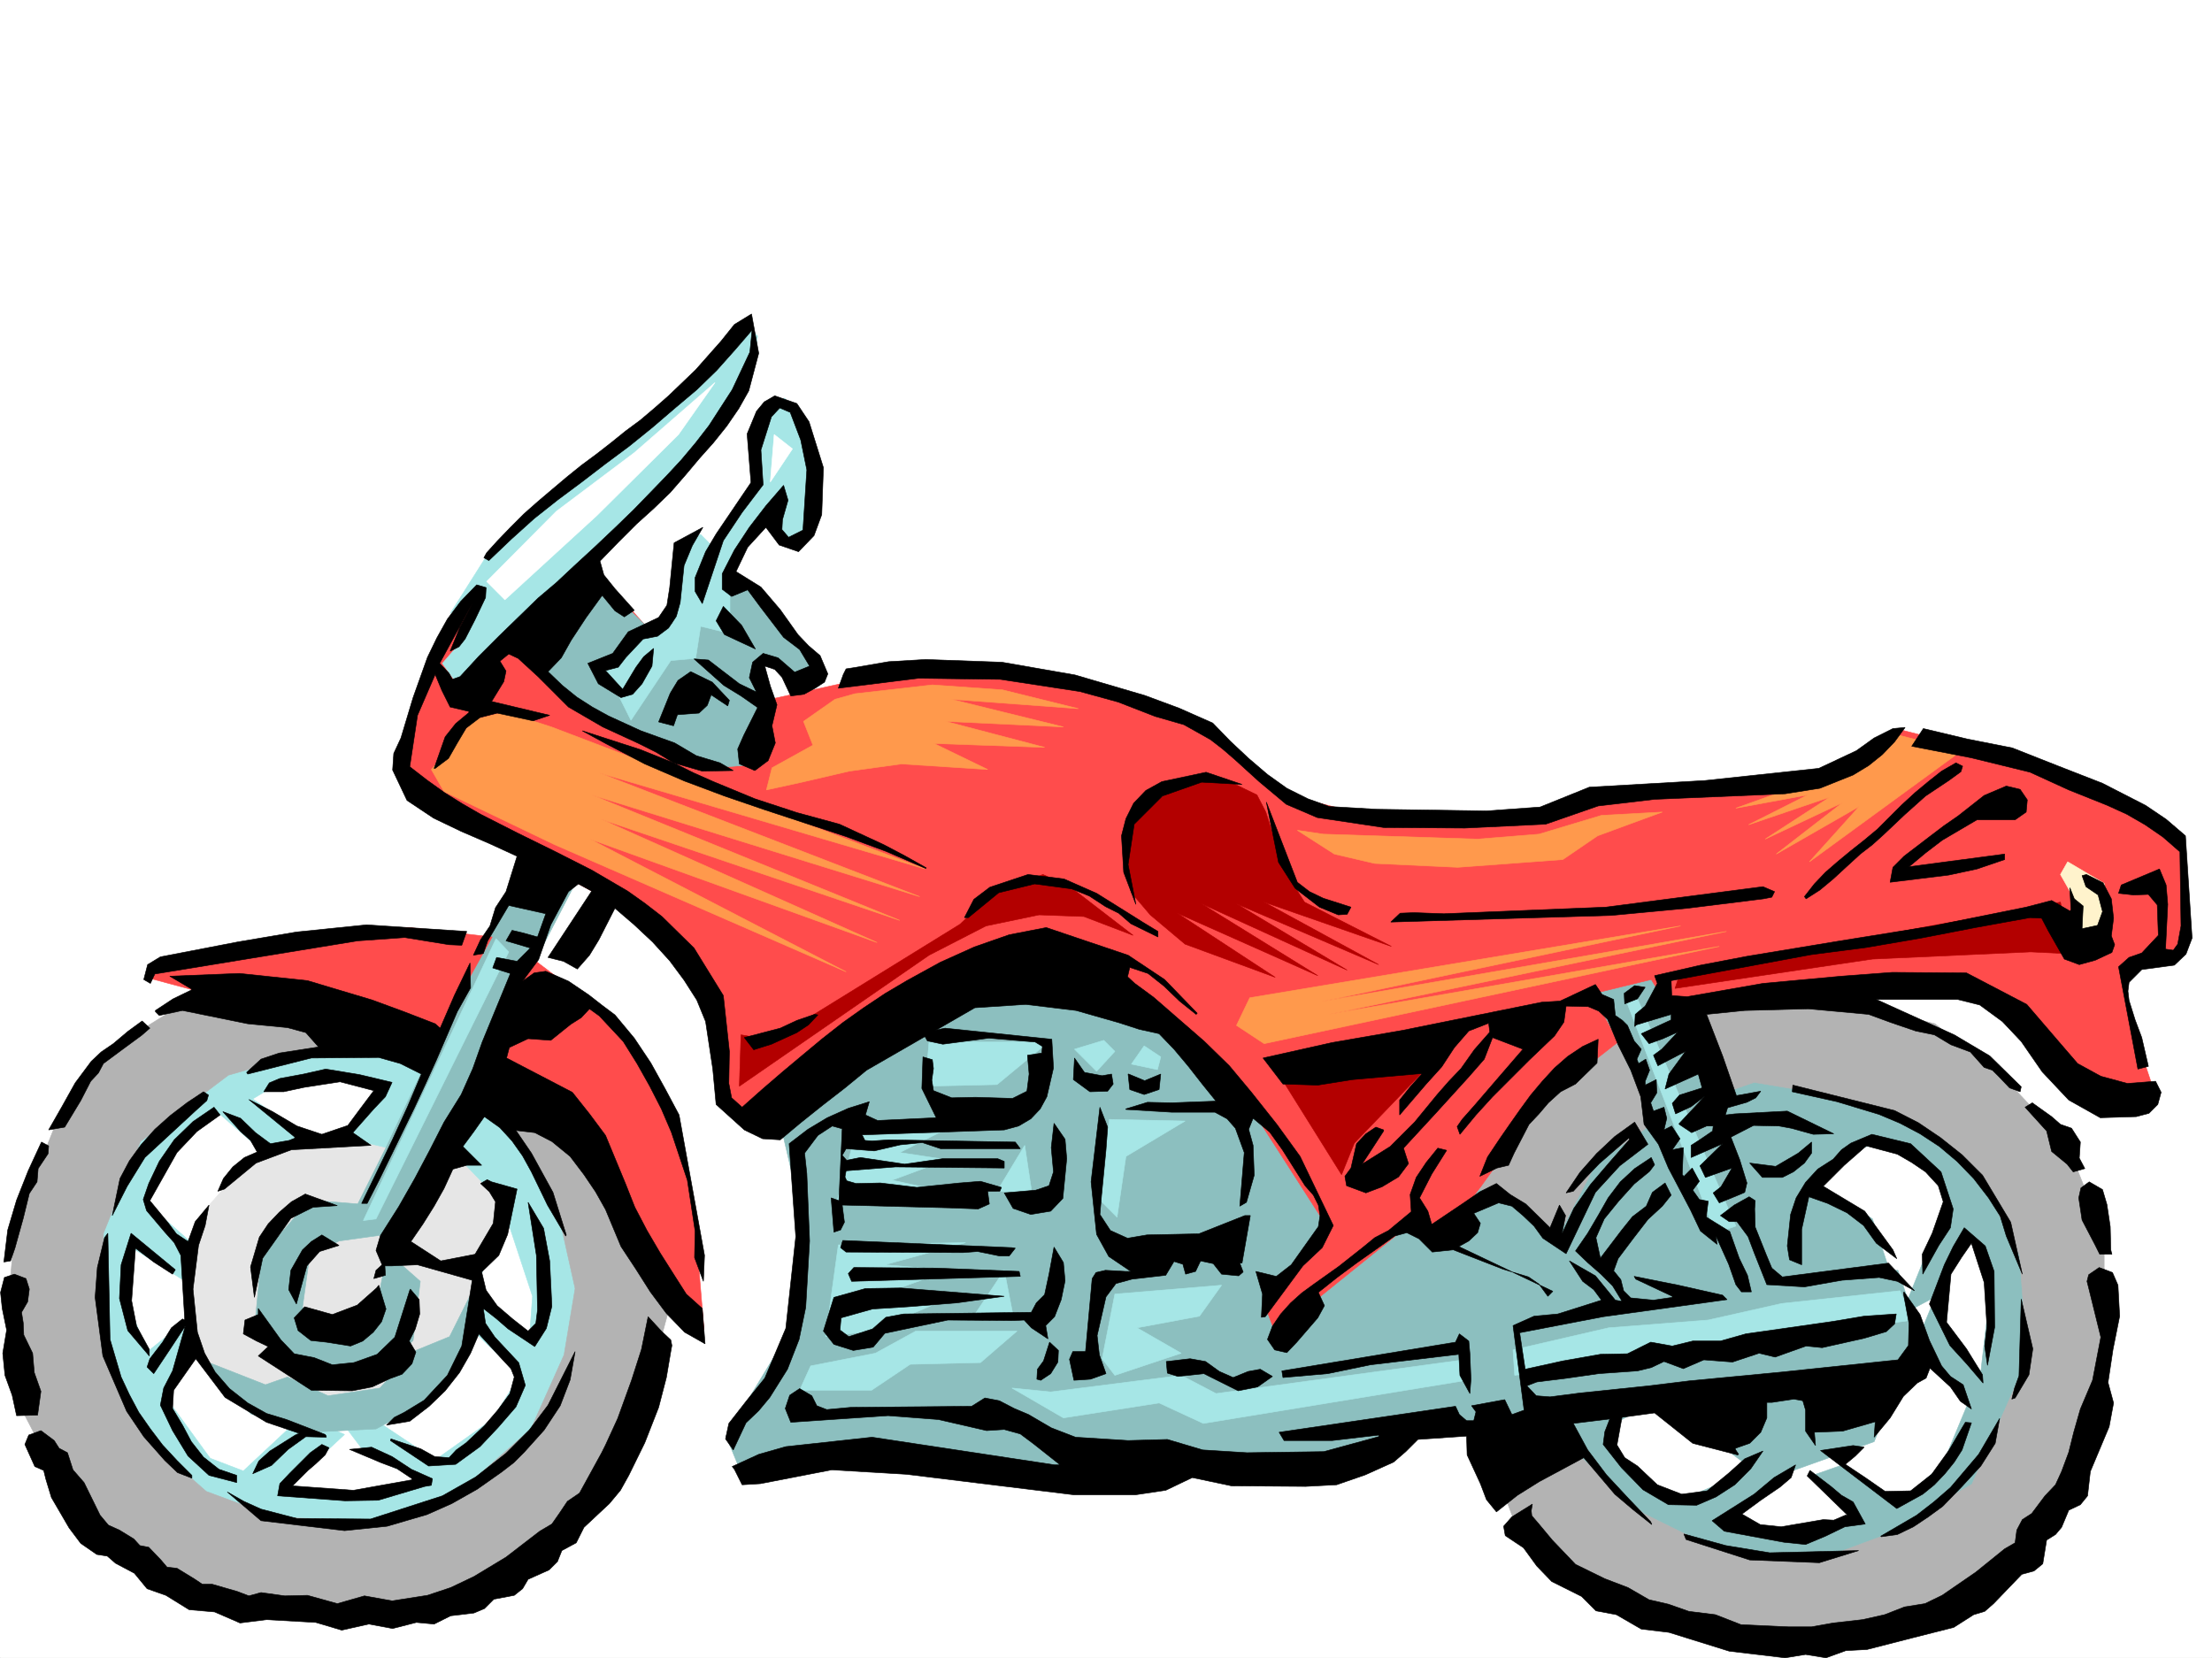
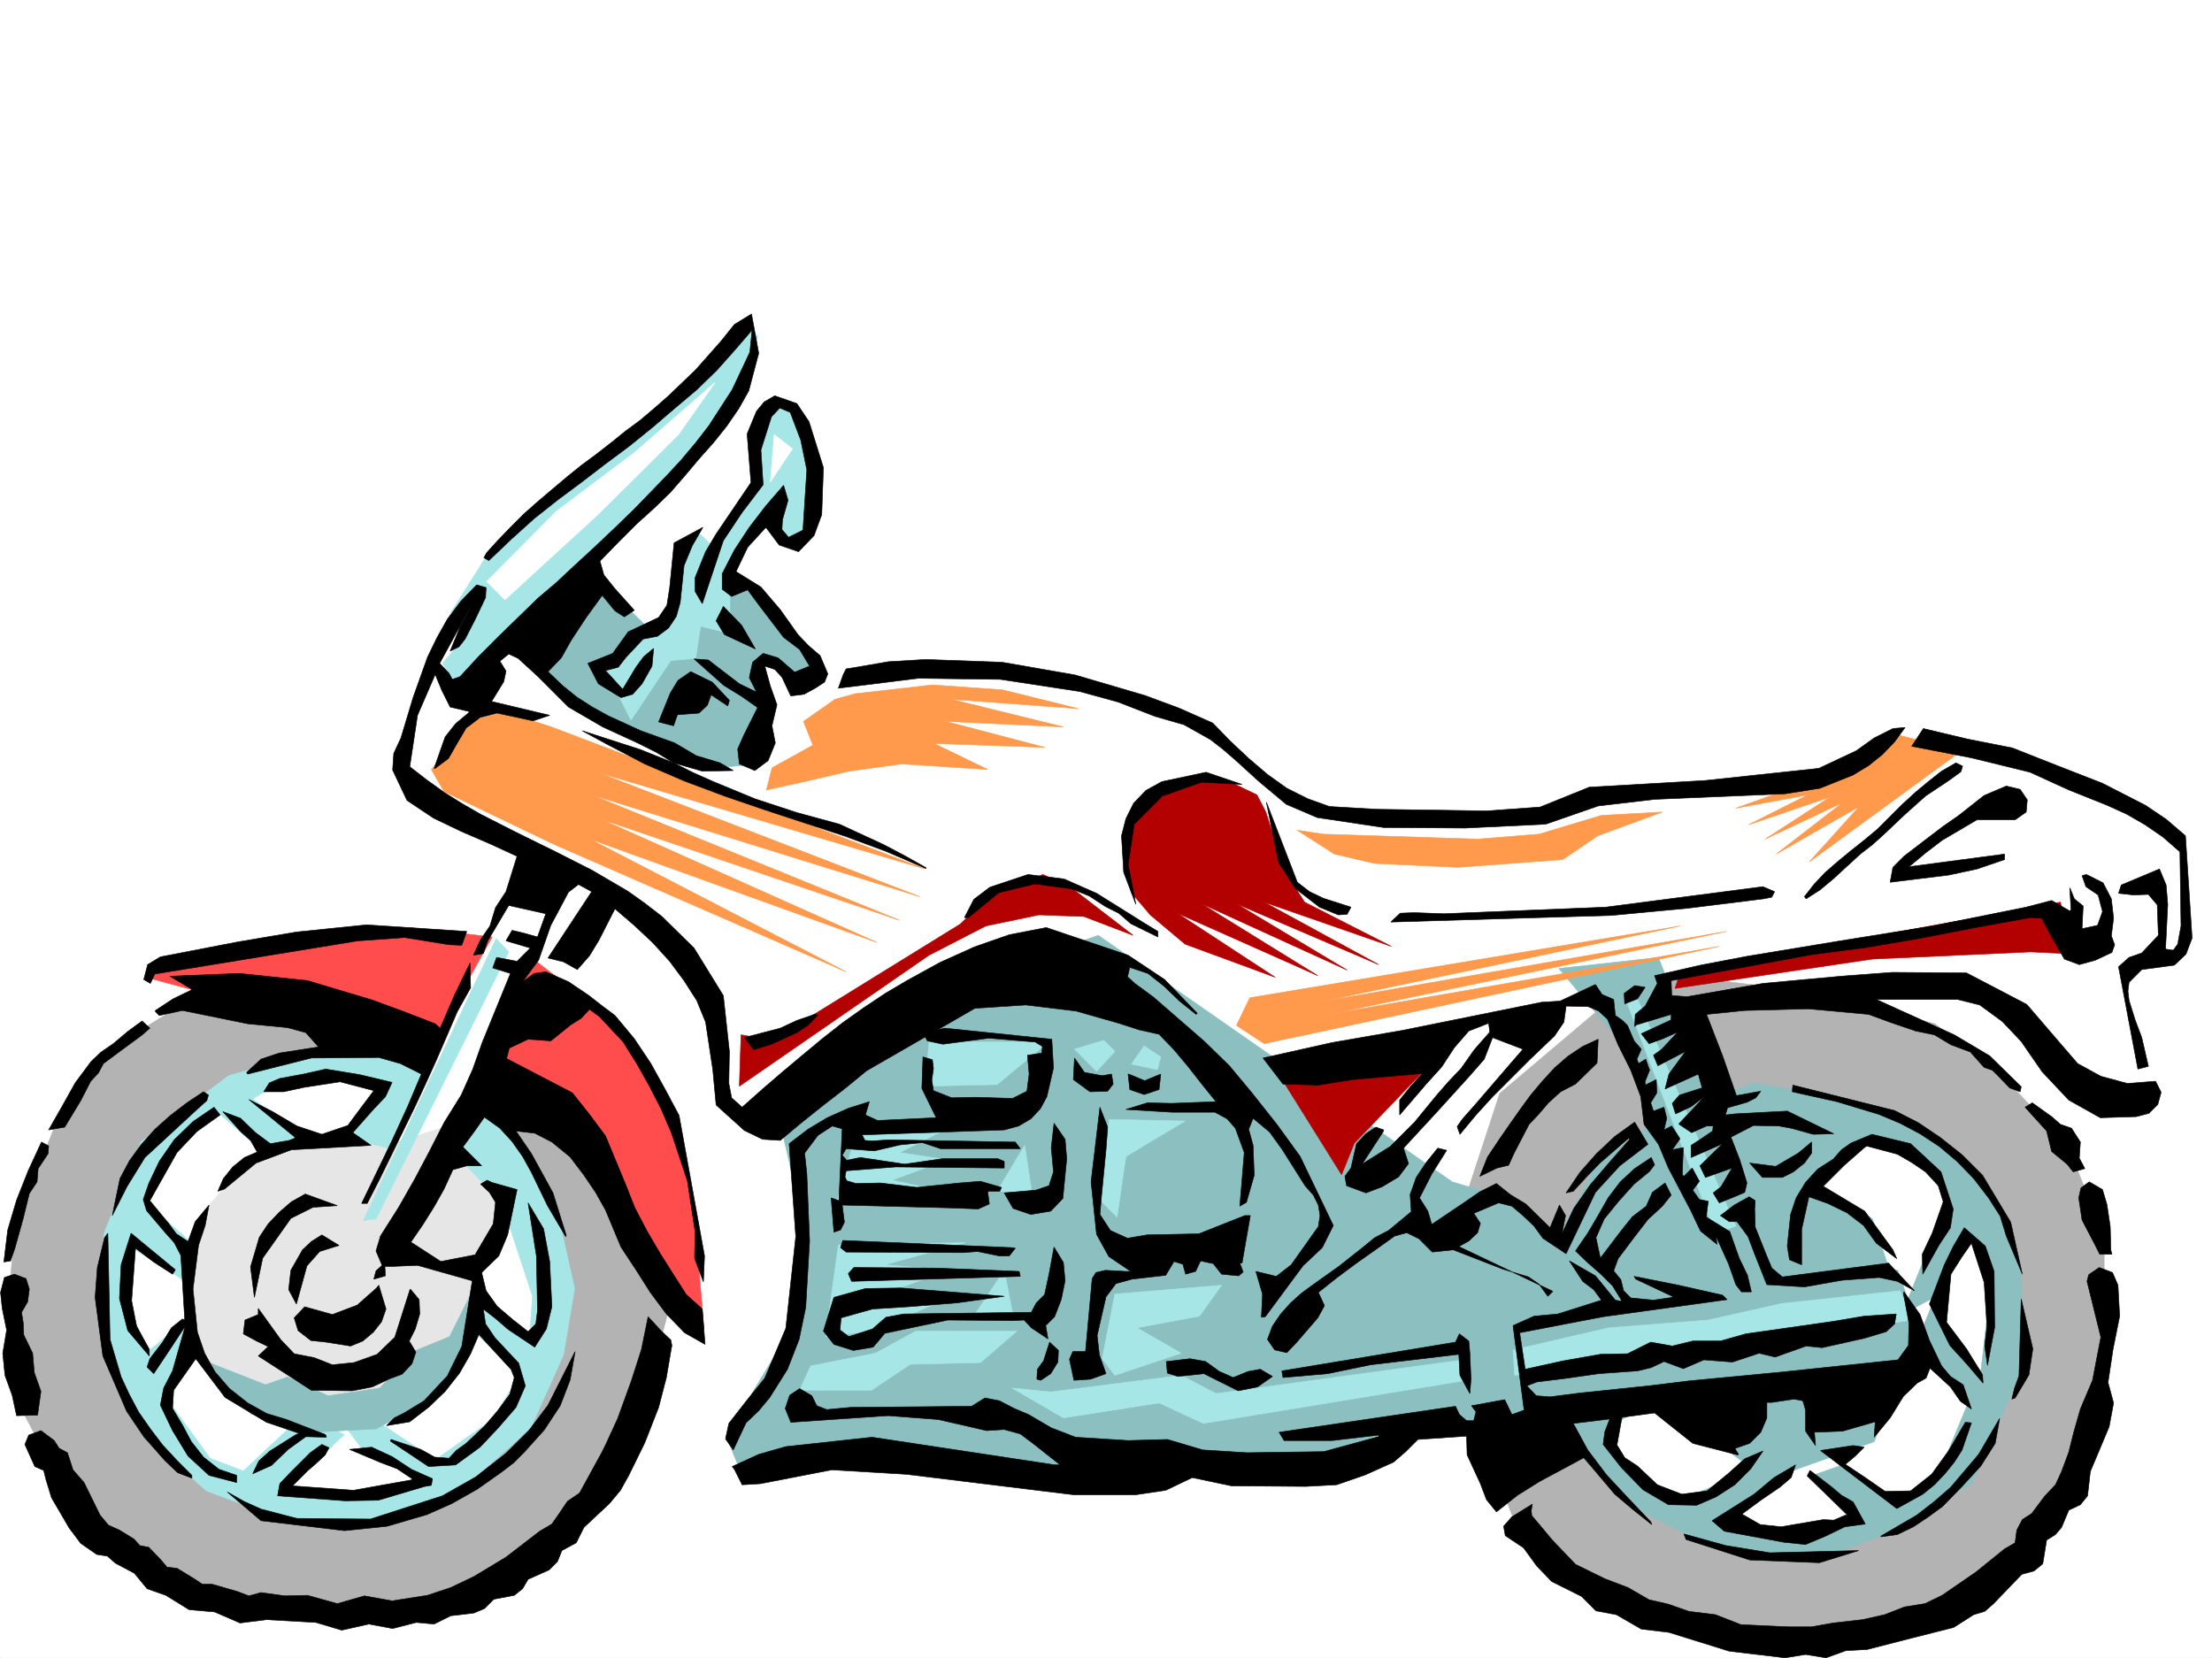
<svg xmlns="http://www.w3.org/2000/svg" width="2997.016" height="2246.666">
  <rect width="100%" height="100%" fill="#333333" stroke="none" />
  <defs>
    <clipPath id="a">
      <path d="M0 0h2997v2244.137H0Zm0 0" />
    </clipPath>
  </defs>
  <path fill="#fff" d="M0 2246.297h2997.016V0H0Zm0 0" />
  <g clip-path="url(#a)" transform="translate(0 2.16)">
    <path fill="#fff" fill-rule="evenodd" stroke="#fff" stroke-linecap="square" stroke-linejoin="bevel" stroke-miterlimit="10" stroke-width=".743" d="M.742 2244.137h2995.531V-2.16H.743Zm0 0" />
  </g>
  <path fill="#8cbfbf" fill-rule="evenodd" stroke="#8cbfbf" stroke-linecap="square" stroke-linejoin="bevel" stroke-miterlimit="10" stroke-width=".743" d="m2062.68 1638.836 159.609-169.262 174.578-55.445 264.473 77.887 130.36 216.5-10.477 282.378-217.278 152.02-274.21 10.48-224.786-125.081 5.238-122.07 184.32-14.977-79.413 44.925 22.484 47.196 71.902 52.433 65.18-27.722 26.98-26.942-56.93-42.695 62.169-57.672h52.473l39.687 7.469 97.398 22.48-17.207 42.7-119.878 42.695-72.688 64.398 47.938 12.746 124.375-17.242-67.407-55.406 42.696-15.012 77.183 50.203 59.942-50.203 35.191-84.613-74.918-69.676 24.711-59.902 67.45 86.879 9.734-84.649-4.497-69.64-25.453-29.989-34.484 79.414-52.434 27.72 32.22-80.153 29.948-84.653-37.457-44.925-56.93-22.485-42.699 12.746-42.734 39.688 77.926 50.207 24.75 74.875-384.39 62.168-119.884-77.145zm0 0" />
  <path fill="#b3b3b3" fill-rule="evenodd" stroke="#b3b3b3" stroke-linecap="square" stroke-linejoin="bevel" stroke-miterlimit="10" stroke-width=".743" d="m2441.836 1342.227 179.82 44.964 95.13 74.875 84.69 89.891 49.422 124.34v129.574l-29.207 175.285-80.156 129.578-125.16 84.614-169.3 35.23-179.821-25.496-140.137-54.66-64.437-59.942-44.926-119.84 114.605-4.496 94.426 84.653 100.406 49.422 129.618 15.758 95.132-35.23 119.88-69.638 74.952-170.047-10.515-140.054-54.664-109.364-104.903-74.878-110.144-35.227-89.93-14.977-114.605 39.688-99.664 70.418-59.942 114.602-70.418-74.914h-44.222l44.222-134.817 194.797-164.77zm0 0" />
  <path fill="#8cbfbf" fill-rule="evenodd" stroke="#8cbfbf" stroke-linecap="square" stroke-linejoin="bevel" stroke-miterlimit="10" stroke-width=".743" d="m1053.434 1506.25 35.226 150.574-20.215 149.047-84.687 140.059 24.75 59.941 115.383-39.727 139.351 19.473 239.762 20.254 110.144-29.992 194.797 20.254 94.426-59.942 684.055-80.152 10.48-59.902-25.457-74.914-174.582 5.238-29.988-89.852 5.238-20.253L2247 1297.3l-134.856 14.973 74.915 89.89 130.398 279.371 34.445 59.902-164.843 29.989-64.438-59.942-55.441-80.152-99.63-29.953-479.523-334.031-339.425 119.843zm0 0" />
-   <path fill="#ff4c4c" fill-rule="evenodd" stroke="#ff4c4c" stroke-linecap="square" stroke-linejoin="bevel" stroke-miterlimit="10" stroke-width=".743" d="M799.438 763.23 919.32 898.05l124.375 49.462 179.82-39.727 179.825 9.774 155.11 35.191 109.398 59.902 74.918 64.434 140.093 35.191 224.043-14.976 80.157-24.711 239.761-9.734 89.93-25.454 54.7-49.46 175.323 44.964 199.293 86.88 14.977 67.41-5.238 95.128-79.414 34.445 9.738 65.141 35.227 104.867h-89.93l-119.88-125.082-144.593-34.445-304.941 39.687-24.75-39.687-80.153 19.473 35.188 65.18-102.637 80.113-82.422 114.605-44.926 59.938-49.46-9.735-185.063 149.047-15.012-39.684 84.688-104.867-89.93-140.054-204.531-184.282-134.856-5.238-219.546 100.371-125.122 89.149-49.46-34.489-29.95-189.476-114.64-74.918L599.402 1097.3l-59.941-44.926 35.23-129.574 54.664-104.867 74.954-69.676zm0 0" />
  <path fill="#8cbfbf" fill-rule="evenodd" stroke="#8cbfbf" stroke-linecap="square" stroke-linejoin="bevel" stroke-miterlimit="10" stroke-width=".743" d="m987.508 788.727 29.992 3.714 95.129 109.36-13.488 25.496-22.446 10.476-35.226-42.695-19.473 14.973 15.719 40.43-24.711 86.14-44.965 3.75-86.922-37.457-122.89-65.883-26.196-35.23 80.899-114.602 66.703 65.18zm0 0" />
  <path fill="#e6e6e6" fill-rule="evenodd" stroke="#e6e6e6" stroke-linecap="square" stroke-linejoin="bevel" stroke-miterlimit="10" stroke-width=".743" d="m531.957 1548.945-122.11-9.734-74.917 35.23-50.203 56.891-37.457 77.184 10.476 110.105 64.438 77.14 140.097 40.43 116.906-52.43 70.418-104.867-3.007-57.671 55.441-95.133-89.89-101.856zm0 0" />
  <path fill="#a6e6e6" fill-rule="evenodd" stroke="#a6e6e6" stroke-linecap="square" stroke-linejoin="bevel" stroke-miterlimit="10" stroke-width=".743" d="m464.547 1394.656-182.09 34.45-129.613 104.867-70.422 219.468 115.387 232.176 194.05 102.637 267.485-27.723 127.386-134.816 42.7-217.2-87.664-179.038-95.168-65.141L539.46 1659.05l80.156-92.117 59.942 62.168 41.953 127.347-4.457 59.903-70.457-65.141-7.47 50.164 65.18 62.172-37.456 59.898-77.184 54.703-85.434-56.93-41.953 4.497 32.215 42.695 74.918 37.461-52.434 20.211-125.12-12.746 74.917-69.637-56.93-25.492-80.195 74.914-44.925-17.242-59.942-82.383 44.926-74.875-9.734-35.23-59.942 47.937-32.96-80.117 12.745-59.941 74.918 47.195 10.516-49.422-65.219-57.711 32.219-74.879 65.219-47.191 59.941 52.43 67.406-14.973-82.422-57.672 24.75-14.977 87.664-14.976 62.168 14.976-50.203 67.41 62.95 14.973 62.168-134.816zm0 0" />
  <path fill="#b3b3b3" fill-rule="evenodd" stroke="#b3b3b3" stroke-linecap="square" stroke-linejoin="bevel" stroke-miterlimit="10" stroke-width=".743" d="m269.71 1346.723-104.866 65.18-84.688 99.585-59.941 149.832-9.735 114.602 19.47 134.816 59.94 115.344 95.169 99.629 144.593 59.902 179.82 9.735 185.102-54.66 109.36-95.133 65.18-134.817 50.206-184.277-140.097-220.211-89.93 10.516 64.437 114.566 25.493 114.602-14.973 89.89-44.965 100.367-89.93 79.414-114.605 44.926-140.133-4.496-95.129-35.191-74.175-65.18-65.22-129.578v-155.031l50.208-124.336 119.137-89.89 175.324-50.169-74.914-54.7zm0 0" />
  <path fill="#8cbfbf" fill-rule="evenodd" stroke="#8cbfbf" stroke-linecap="square" stroke-linejoin="bevel" stroke-miterlimit="10" stroke-width=".743" d="m269.71 1841.063 70.462 74.914 79.41 24.714 89.89-4.5 74.954-40.43 39.687-59.937 29.992-114.601-44.964 89.89-49.465 20.215-44.926 49.461-70.457 10.477-54.7-25.493-29.952 10.52zm0 0" />
-   <path fill="#8cbfbf" fill-rule="evenodd" stroke="#8cbfbf" stroke-linecap="square" stroke-linejoin="bevel" stroke-miterlimit="10" stroke-width=".743" d="m714.043 1149.734-189.555 402.223-39.726 79.375-65.18-5.242-65.18 74.918-9.734 100.367 65.18 64.398h99.625l50.203-49.421 9.738-80.157-44.926-39.683-15.015 79.41-65.18 25.453-34.445-29.95 9.734-70.417 39.727-19.473 74.914-10.48 250.242-483.86zm0 0" />
  <path fill="#ff4c4c" fill-rule="evenodd" stroke="#ff4c4c" stroke-linecap="square" stroke-linejoin="bevel" stroke-miterlimit="10" stroke-width=".743" d="m719.285 1297.3 104.902 79.372 74.918 110.105 39.727 134.817 14.973 179.781-89.93-95.129-74.914-179.742-144.594-64.438zm-511.742 9.735 232.254-39.687 114.64-10.516 112.415 12.746-87.665 157.297-381.378-102.637zm0 0" />
  <path fill="#a6e6e6" fill-rule="evenodd" stroke="#a6e6e6" stroke-linecap="square" stroke-linejoin="bevel" stroke-miterlimit="10" stroke-width=".743" d="m1063.207 539.305 33.703 60.644 10.48 104.125-20.214 33.703-33.742-3.754-10.48-26.937-36.716 33.703-17.242 40.43v77.144l-39.687-9.738-6.766 43.441-33.703 3.012-53.957 80.899-17.95-35.973-33-31.438 57.715-43.441 50.204-20.254 6.726-107.094 30.73-13.488 16.462 16.5 60.722-86.918v-74.137zm-53.957-100.367L905.086 549.784 656.332 757.992l-46.45 73.43 43.477-36.715-33.742 80.898-20.215 23.227 23.97 33.703 144.632-131.101 191.039-205.239 60.684-97.355 6.765-43.442zm249.496 972.964h161.836l-69.676 57.672-97.398 2.227zm-97.398 117.575 127.347-2.973-69.675 35.187 64.437 9.739-74.914 27.722 69.676 14.973-71.906 14.977h-72.688zm-25.493 157.297 172.352-3.012-109.402 29.992 86.922 7.469-89.93 32.218 67.445 14.973-82.422 35.191-62.168 7.508zm50.204 146.82 54.703-29.988h137.12l-49.46 42.695-95.168 2.27-52.434 35.19h-97.398l14.977-32.964zm237.535 52.433 176.808-22.48 47.196 24.71 329.687-44.925 5.242 27.719-352.136 57.676-59.938-27.723-129.656 20.215-69.676-40.43zm86.918-132.586 144.59-12.004-29.989 41.954-84.652 15.757 59.941 34.446-89.89 29.953-17.242-22.484zm-7.508-236.675 102.637 2.23-80.153 47.938-12.004 82.382-23.226-23.226zm-47.195-95.129 39.687-12.004 15.016 14.976-24.75 26.977zm77.144 20.215 17.246-24.711 22.48 14.976-4.495 17.242zm-144.59 110.105-37.457 62.168 47.192 2.23zm-27.723 169.266-44.964 67.406 57.71-2.227zm689.333 107.875 129.617-29.95 134.855-10.52 99.668-22.44 160.309-17.247 17.242 39.688-539.46 74.918zm167.074-479.368 134.855 311.59-27.718 9.735-124.38-324.332zM672.09 1271.805l-179.82 382.007 17.203-2.226 179.82-361.793zm0 0" />
  <path fill="#ff994c" fill-rule="evenodd" stroke="#ff994c" stroke-linecap="square" stroke-linejoin="bevel" stroke-miterlimit="10" stroke-width=".743" d="m584.426 1042.64 57.676-67.41 41.953-10.515 62.949 20.254 506.504 192.488-442.067-130.32L1246 1214.914l-444.293-137.828 417.313 170.008-404.567-137.043 373.875 167.035-388.89-140.098 346.933 179.782-394.867-172.274-149.871-71.906Zm573.91-102.636 104.906-11.965 95.172 6.727 102.637 25.453-172.356-12.707 152.102 37.457-159.566-7.508 134.113 35.191-149.871-5.242 72.687 35.23-116.871-7.507-70.418 9.738-64.437 14.973-47.977 10.48 7.508-29.953 55.441-30.691-12.746-32.22 42.7-29.948zm634.633 190.262 209.031 6.722 83.164-6.722 84.691-25.457 82.383-4.497-87.664 32.18-47.191 32.219-142.363 10.48-112.376-5.242-54.699-12.707-50.203-32.219zm-99.664 221.694 583.683-97.358-487.031 102.597 549.2-95.129-538.72 112.371 528.985-92.117-616.645 131.805-37.46-24.711zm873.648-357.257 89.89 23.188-205.273 149.832 67.407-74.918-112.371 64.437 89.89-69.676-104.867 49.422 87.664-56.93-110.144 37.458 80.152-40.43-97.399 17.988 77.184-27.722 87.664-26.98zm0 0" />
-   <path fill="#fff3cc" fill-rule="evenodd" stroke="#fff3cc" stroke-linecap="square" stroke-linejoin="bevel" stroke-miterlimit="10" stroke-width=".743" d="m2801.477 1167.723 49.422 29.207 8.25 50.164-25.454 32.219-27.722-17.243 5.238-42.66-19.512-34.484zm0 0" />
  <path fill="#b30000" fill-rule="evenodd" stroke="#b30000" stroke-linecap="square" stroke-linejoin="bevel" stroke-miterlimit="10" stroke-width=".743" d="m1658.113 1055.348-57.71 7.508-50.204 32.218-24.71 32.18-2.27 42.695 9.734 39.688 25.496 29.988 47.192 39.688 122.148 44.925-132.625-86.879 190.297 84.653-157.336-97.36 197.063 89.852-149.872-89.852 192.57 82.383-155.109-84.652 172.352 59.941-117.652-59.941-26.98-42.695-25.454-79.376-12.004-23.226zm-245.039 129.578-69.676 26.98-42.699 40.43-209.77 129.574-62.206 24.75-24.711-4.496-2.27 69.637 257.004-177.512 77.184-39.687 71.906-14.977 60.684 2.23 66.703 25.493-84.653-65.18zm863.914 131.844 514.711-94.387 9.778 52.433 41.953 19.473-92.156-4.496-214.31 9.734-267.483 39.727zm-551.465 127.312 92.157 147.563 17.246-42.7 129.613-134.816zm0 0" />
  <path fill="#fff" fill-rule="evenodd" stroke="#fff" stroke-linecap="square" stroke-linejoin="bevel" stroke-miterlimit="10" stroke-width=".743" d="m659.344 787.941 94.386-95.09 105.649-79.41L968.78 518.31l-49.46 70.421-110.145 109.36-125.121 114.605Zm389.594-199.211 24.75 19.47-29.993 44.925zm0 0" />
-   <path fill-rule="evenodd" stroke="#000" stroke-linecap="square" stroke-linejoin="bevel" stroke-miterlimit="10" stroke-width=".743" d="m1018.242 425.445 9.735 53.18-13.489 50.945L1001 553.54l-16.46 23.969-17.99 22.441-18.726 20.996-19.511 23.188-20.215 23.226-22.485 21.739-23.222 20.957-24.711 24.71-24.75 25.497 5.238 18.726 15.016 18.692 26.195 29.246-13.488 8.953-12.707-8.211-17.246-20.996-21.739 29.988-20.215 30.695-13.488 23.97-17.988 18.726 19.472 18.73 19.473 15.719 20.996 13.488 21.738 11.965 44.184 20.254 45.707 16.461 29.25 17.242 32.219 9.738 17.945 10.477-41.953.746-38.945-11.223 26.98 13.489 26.977 11.965 56.187 23.226 56.93 18.727 57.71 15.718 59.942 27.723 28.465 14.977 29.207 16.46-.742.782-53.957-23.227-54.703-20.215-54.66-17.984-54.703-17.988-54.7-18.727-53.957-20.215-53.96-23.226-51.688-26.977-32.961-17.949 78.668 25.453 44.965 17.988-23.227-14.234-23.969-12.004-48.714-22.441-46.454-26.98-41.21-41.212-26.98-24.71-12.747-5.981-11.965 9.734 8.25 13.489-3.008 14.234-16.5 26.937 78.707 18.731-22.484 7.508-24.008-5.239-24.71-5.242-23.223 5.985-18.73 14.23-12.005 20.215-11.965 20.957-17.984 13.492h-1.488l14.976-42.7 14.235-17.944 17.984-14.977v-1.523l-25.492-5.985-11.223-22.48-8.992-21.703-23.969 55.406-10.52 69.676 23.227 17.988 24.008 17.203 23.969 14.973 24.71 14.234 50.204 25.492 50.207 24.711 50.203 25.453 48.68 28.465 23.222 16.465 23.266 17.984 43.441 42.696 39.727 64.437 8.21 75.621-.745 43.438 3.754 19.472 14.234 12.747 26.977-23.965 26.98-23.227 27.723-23.226 26.98-22.442 27.719-21.742 28.465-20.215 29.21-19.469 29.208-17.246 44.965-24.71 46.449-20.958 47.234-16.5 50.164-9.734 110.887 37.457 49.461 32.961 44.223 45.707-1.524 1.484-22.445-17.984-20.996-20.215-21.738-17.242-24.711-8.21-3.012 12.706 9.734 8.992 25.496 18.73 17.243 14.973 17.203 14.977 17.242 14.977 17.246 15.015 33.703 32.922 29.988 35.969 17.207 21.703 17.242 21.738 15.758 21.739 15.715 21.703 44.969 93.644-14.977 29.95-26.238 24.71-50.945 68.895-5.239.781 1.485-31.473-8.992-30.695 27.722 6.727 20.215-15.72 36.715-51.69 2.266-14.977-2.266-14.23-6.727-13.489-11.261-12.746-30.692-48.68-17.246-23.968-22.48-18.73-5.985 14.976 5.985 21.738 1.523 40.43-10.515 36.715-8.996 5.238 6.023-72.649-12.004-32.96-11.223-12.747-16.5-8.953h-58.453l-62.168-3.754v-.742l29.207-8.992 32.961.742 59.942-2.27-18.73-23.183-18.731-23.969-19.469-23.226-20.215-20.996-26.98-5.985-27.723-8.992-57.71-16.46-68.192-8.25-68.934 4.495-146.82 84.653-29.246 23.968-29.95 23.227-29.992 23.969-27.718 23.183-23.97-1.484-24.71-11.965-38.242-34.488-4.496-47.934-9.735-64.398-11.965-29.207-17.242-26.98-19.473-26.196-23.226-25.496-24.75-23.184-26.195-22.484-21.743 42.699-12.746 20.957-16.46 18.727-18.731-10.477-20.996-5.238 59.199-89.895-17.988-9.734-13.489 10.48-23.968 44.965-16.5 47.152-21.7 29.208 15.72-11.22 15.718-2.23 30.73 13.45 27.723 18.73 17.242 13.488 17.989 13.492 26.195 31.473 22.484 33.707 19.469 35.188 18.77 35.191 34.445 190.262-1.484 35.187-12.004-32.18.742-35.968-10.477-68.895-21.742-65.18-13.488-31.437-15.719-30.734-17.242-30.692-18.73-29.949-21.739-23.226-10.48-11.262-13.489-9.735-11.222 12.004-14.23 8.993-26.981 21.699-30.73-2.227-25.458 11.965-3.75 14.23 89.145 46.45 23.226 29.21 21.739 29.208 26.98 65.18 12.746 32.18 16.461 31.472 17.988 30.695 19.47 30.73 15.757 24.715 21.703 19.47 3.754 47.937-27.723-15.72-24.71-25.491-21.743-29.207-19.469-30.696-20.253-30.691-20.961-50.207-13.489-23.965-15.718-23.227-18.727-24.71-24.75-20.215-23.227-12.004-25.453-2.973 20.957 30.695 29.207 53.176 17.985 57.672-.742 1.524-24.711-41.954-21.739-44.964-11.965-21.7-14.273-20.214-16.46-17.989-20.997-14.972-14.23 20.21-14.977 20.215 25.492 25.496h-20.254l-18.726 5.239-12.004 26.195-13.453 23.969-15.012 23.969-16.461 23.968 40.469 26.239 46.449-8.997 24.711-41.953 3.012-29.207-8.25-13.488-12.004-11.223 8.992-5.242 5.984 2.973 34.485 9.738-12.746 61.426-11.965 28.465-23.227 22.48 5.985 24.711 14.972 20.957 21 17.988 20.957 16.461 10.477-10.48 2.27-17.945-1.489-74.172-11.258-71.906 20.996 35.191 8.25 44.223 2.973 61.386-7.469 29.989-15.758 24.71-35.972-23.968-16.461-14.23-17.242-13.493 3.011 20.215 12.707 18.73 32.22 34.446 8.991 30.734-12.707 29.207-24.007 27.723-24.711 26.195-32.961 23.969-36.715 2.27-51.692-34.489.743-2.226 40.468 13.488 18.73 10.48 19.47 1.485 9.738-10.48 13.488-9.735 24.711-23.227 17.988-20.957 16.5-22.48 5.98-22.485-4.495-11.222-10.48-11.219-32.962-35.973-11.258 26.235-14.976 26.199-19.473 24.71-21.738 20.997-26.238 20.215-31.434 5.238 10.477-10.476 13.488-6.766 26.98-16.461 31.438-33.703 19.512-39.688 14.23-89.148-74.172-20.957-17.988.742-16.5.742h-9.734l.742 12.746-15.719 4.496 2.973-11.257 8.25-7.47-8.25-19.472 6.023-20.254 24.711-38.945 21.738-38.2 20.215-38.198 19.473-38.204 23.262-37.418 15.718-35.226 12.746-35.934L691.562 1319l-23.968-7.469 5.238-14.23 27.723 5.238 17.984-17.988-32.96-9.735 8.21-14.23 15.758 3.75 18.73 5.242 11.223-31.476-50.207-11.223-28.465 47.937-5.98 17.243-13.493 2.23 9.739-20.957 12.746-18.73 7.508-24.711 14.23-21.739 14.977-47.937-37.457-17.203-38.203-16.5-37.497-17.989-35.933-23.968-19.508-41.172 1.523-22.48 9.735-20.958 16.46-54.703 19.512-54.66 12.708-26.238 14.234-25.453 17.984-23.97 21.742-22.48 12.747 3.754-.743 13.489-14.234 29.949-13.488 26.238-8.25 10.477-12.004 5.984 13.488-32.96 16.5-31.438-44.223 80.898 12.747 13.45 4.496 8.25 10.48-3.755 25.492-27.683 26.98-26.977 26.196-25.457 26.98-26.234 24.711-20.957 24.008-22.485 28.465-26.195 28.465-26.98 23.969-23.223 23.226-23.969 20.996-21.703 20.215-21.738 19.469-23.227 17.988-23.222 31.477-48.68 23.965-50.91 3.011-29.989-23.226 26.977-24.711 27.723-26.977 26.199-28.465 23.969-15.757 13.488-15.72 13.488-31.476 25.453-32.218 23.97-32.215 24.71L756 677.094l-32.219 25.496-30.734 27.68-30.692 29.25-6.765-3.754 3.754-6.766 14.23-15.719 17.988-18.73 17.985-17.985 19.473-17.203 19.472-16.5 19.512-16.46 19.469-15.72 20.214-14.976 20.254-15.758 19.473-15.719 20.215-14.972 19.473-16.5 18.726-16.461 36.715-35.192 34.488-38.98 17.985-22.445zm0 0" />
+   <path fill-rule="evenodd" stroke="#000" stroke-linecap="square" stroke-linejoin="bevel" stroke-miterlimit="10" stroke-width=".743" d="m1018.242 425.445 9.735 53.18-13.489 50.945L1001 553.54l-16.46 23.969-17.99 22.441-18.726 20.996-19.511 23.188-20.215 23.226-22.485 21.739-23.222 20.957-24.711 24.71-24.75 25.497 5.238 18.726 15.016 18.692 26.195 29.246-13.488 8.953-12.707-8.211-17.246-20.996-21.739 29.988-20.215 30.695-13.488 23.97-17.988 18.726 19.472 18.73 19.473 15.719 20.996 13.488 21.738 11.965 44.184 20.254 45.707 16.461 29.25 17.242 32.219 9.738 17.945 10.477-41.953.746-38.945-11.223 26.98 13.489 26.977 11.965 56.187 23.226 56.93 18.727 57.71 15.718 59.942 27.723 28.465 14.977 29.207 16.46-.742.782-53.957-23.227-54.703-20.215-54.66-17.984-54.703-17.988-54.7-18.727-53.957-20.215-53.96-23.226-51.688-26.977-32.961-17.949 78.668 25.453 44.965 17.988-23.227-14.234-23.969-12.004-48.714-22.441-46.454-26.98-41.21-41.212-26.98-24.71-12.747-5.981-11.965 9.734 8.25 13.489-3.008 14.234-16.5 26.937 78.707 18.731-22.484 7.508-24.008-5.239-24.71-5.242-23.223 5.985-18.73 14.23-12.005 20.215-11.965 20.957-17.984 13.492h-1.488l14.976-42.7 14.235-17.944 17.984-14.977v-1.523l-25.492-5.985-11.223-22.48-8.992-21.703-23.969 55.406-10.52 69.676 23.227 17.988 24.008 17.203 23.969 14.973 24.71 14.234 50.204 25.492 50.207 24.711 50.203 25.453 48.68 28.465 23.222 16.465 23.266 17.984 43.441 42.696 39.727 64.437 8.21 75.621-.745 43.438 3.754 19.472 14.234 12.747 26.977-23.965 26.98-23.227 27.723-23.226 26.98-22.442 27.719-21.742 28.465-20.215 29.21-19.469 29.208-17.246 44.965-24.71 46.449-20.958 47.234-16.5 50.164-9.734 110.887 37.457 49.461 32.961 44.223 45.707-1.524 1.484-22.445-17.984-20.996-20.215-21.738-17.242-24.711-8.21-3.012 12.706 9.734 8.992 25.496 18.73 17.243 14.973 17.203 14.977 17.242 14.977 17.246 15.015 33.703 32.922 29.988 35.969 17.207 21.703 17.242 21.738 15.758 21.739 15.715 21.703 44.969 93.644-14.977 29.95-26.238 24.71-50.945 68.895-5.239.781 1.485-31.473-8.992-30.695 27.722 6.727 20.215-15.72 36.715-51.69 2.266-14.977-2.266-14.23-6.727-13.489-11.261-12.746-30.692-48.68-17.246-23.968-22.48-18.73-5.985 14.976 5.985 21.738 1.523 40.43-10.515 36.715-8.996 5.238 6.023-72.649-12.004-32.96-11.223-12.747-16.5-8.953h-58.453l-62.168-3.754l29.207-8.992 32.961.742 59.942-2.27-18.73-23.183-18.731-23.969-19.469-23.226-20.215-20.996-26.98-5.985-27.723-8.992-57.71-16.46-68.192-8.25-68.934 4.495-146.82 84.653-29.246 23.968-29.95 23.227-29.992 23.969-27.718 23.183-23.97-1.484-24.71-11.965-38.242-34.488-4.496-47.934-9.735-64.398-11.965-29.207-17.242-26.98-19.473-26.196-23.226-25.496-24.75-23.184-26.195-22.484-21.743 42.699-12.746 20.957-16.46 18.727-18.731-10.477-20.996-5.238 59.199-89.895-17.988-9.734-13.489 10.48-23.968 44.965-16.5 47.152-21.7 29.208 15.72-11.22 15.718-2.23 30.73 13.45 27.723 18.73 17.242 13.488 17.989 13.492 26.195 31.473 22.484 33.707 19.469 35.188 18.77 35.191 34.445 190.262-1.484 35.187-12.004-32.18.742-35.968-10.477-68.895-21.742-65.18-13.488-31.437-15.719-30.734-17.242-30.692-18.73-29.949-21.739-23.226-10.48-11.262-13.489-9.735-11.222 12.004-14.23 8.993-26.981 21.699-30.73-2.227-25.458 11.965-3.75 14.23 89.145 46.45 23.226 29.21 21.739 29.208 26.98 65.18 12.746 32.18 16.461 31.472 17.988 30.695 19.47 30.73 15.757 24.715 21.703 19.47 3.754 47.937-27.723-15.72-24.71-25.491-21.743-29.207-19.469-30.696-20.253-30.691-20.961-50.207-13.489-23.965-15.718-23.227-18.727-24.71-24.75-20.215-23.227-12.004-25.453-2.973 20.957 30.695 29.207 53.176 17.985 57.672-.742 1.524-24.711-41.954-21.739-44.964-11.965-21.7-14.273-20.214-16.46-17.989-20.997-14.972-14.23 20.21-14.977 20.215 25.492 25.496h-20.254l-18.726 5.239-12.004 26.195-13.453 23.969-15.012 23.969-16.461 23.968 40.469 26.239 46.449-8.997 24.711-41.953 3.012-29.207-8.25-13.488-12.004-11.223 8.992-5.242 5.984 2.973 34.485 9.738-12.746 61.426-11.965 28.465-23.227 22.48 5.985 24.711 14.972 20.957 21 17.988 20.957 16.461 10.477-10.48 2.27-17.945-1.489-74.172-11.258-71.906 20.996 35.191 8.25 44.223 2.973 61.386-7.469 29.989-15.758 24.71-35.972-23.968-16.461-14.23-17.242-13.493 3.011 20.215 12.707 18.73 32.22 34.446 8.991 30.734-12.707 29.207-24.007 27.723-24.711 26.195-32.961 23.969-36.715 2.27-51.692-34.489.743-2.226 40.468 13.488 18.73 10.48 19.47 1.485 9.738-10.48 13.488-9.735 24.711-23.227 17.988-20.957 16.5-22.48 5.98-22.485-4.495-11.222-10.48-11.219-32.962-35.973-11.258 26.235-14.976 26.199-19.473 24.71-21.738 20.997-26.238 20.215-31.434 5.238 10.477-10.476 13.488-6.766 26.98-16.461 31.438-33.703 19.512-39.688 14.23-89.148-74.172-20.957-17.988.742-16.5.742h-9.734l.742 12.746-15.719 4.496 2.973-11.257 8.25-7.47-8.25-19.472 6.023-20.254 24.711-38.945 21.738-38.2 20.215-38.198 19.473-38.204 23.262-37.418 15.718-35.226 12.746-35.934L691.562 1319l-23.968-7.469 5.238-14.23 27.723 5.238 17.984-17.988-32.96-9.735 8.21-14.23 15.758 3.75 18.73 5.242 11.223-31.476-50.207-11.223-28.465 47.937-5.98 17.243-13.493 2.23 9.739-20.957 12.746-18.73 7.508-24.711 14.23-21.739 14.977-47.937-37.457-17.203-38.203-16.5-37.497-17.989-35.933-23.968-19.508-41.172 1.523-22.48 9.735-20.958 16.46-54.703 19.512-54.66 12.708-26.238 14.234-25.453 17.984-23.97 21.742-22.48 12.747 3.754-.743 13.489-14.234 29.949-13.488 26.238-8.25 10.477-12.004 5.984 13.488-32.96 16.5-31.438-44.223 80.898 12.747 13.45 4.496 8.25 10.48-3.755 25.492-27.683 26.98-26.977 26.196-25.457 26.98-26.234 24.711-20.957 24.008-22.485 28.465-26.195 28.465-26.98 23.969-23.223 23.226-23.969 20.996-21.703 20.215-21.738 19.469-23.227 17.988-23.222 31.477-48.68 23.965-50.91 3.011-29.989-23.226 26.977-24.711 27.723-26.977 26.199-28.465 23.969-15.757 13.488-15.72 13.488-31.476 25.453-32.218 23.97-32.215 24.71L756 677.094l-32.219 25.496-30.734 27.68-30.692 29.25-6.765-3.754 3.754-6.766 14.23-15.719 17.988-18.73 17.985-17.985 19.473-17.203 19.472-16.5 19.512-16.46 19.469-15.72 20.214-14.976 20.254-15.758 19.473-15.719 20.215-14.972 19.473-16.5 18.726-16.461 36.715-35.192 34.488-38.98 17.985-22.445zm0 0" />
  <path fill-rule="evenodd" stroke="#000" stroke-linecap="square" stroke-linejoin="bevel" stroke-miterlimit="10" stroke-width=".743" d="m1049.719 536.297 29.949 10.476 16.5 24.711 19.473 62.172-2.27 63.692-10.477 28.425-20.956 21.743-26.239-8.996-17.984-23.97-24.711 26.981-15.758 32.961 33.742 20.957 26.2 30.696 23.964 33.703 14.274 15.015 15.719 13.45 10.476 24.75-4.496 11.222-12.707 8.25-15.016 8.211-17.984 2.27-11.965-25.457-9.734-10.516-13.492-4.496 7.468 26.976 8.992 25.457-6.722 28.461 4.496 23.227-9.734 23.969-17.989 13.488-20.996-8.992-2.23-20.215 8.25-18.727 18.73-37.46-22.48-15.715-23.227-14.235-40.469-35.972 19.473 1.527 19.469 14.973 22.484 17.207 23.227 11.257-9.739-19.468 4.497-21 14.234-11.965 20.254 5.984 22.48 19.473 20.215-8.25-13.488-22.445-21.738-16.5-31.477-41.172-17.203-23.227-21.742 8.992-12.746-9.734v-20.996l16.5-32.18 20.214-30.734 22.485-29.207 23.969-27.719 6.02 20.211-7.509 26.238-.742 13.488 8.992 10.481 19.473-9.738 5.238-81.641-8.25-40.469-14.23-37.418-14.235-6.02-11.218 12.005-14.235 44.926 2.973 47.19-28.465 37.462-25.453 38.199-28.504 85.395-9.738-16.5v-18.73l14.234-35.188 14.23-23.97 15.758-23.226 15.72-23.226 15.757-23.223-5.238-65.887 12.707-30.73 10.515-12.707zM952.32 714.55l-14.273 24.716-11.219 26.976-5.242 50.164-5.238 18.73-10.52 15.759-14.973 11.222-19.472 3.754-23.227 24.711-10.476 13.488-17.246 4.496 23.226 25.454 17.988-29.95 10.477-14.23 13.488-11.262-2.226 23.969-13.489 23.969-12.75 14.23-15.753 4.496-30.696-18.726-14.23-27.684 33.703-13.492 20.996-29.207 41.21-19.473 11.224-16.5 3.753-23.965 5.98-60.644zm0 0" />
  <path fill-rule="evenodd" stroke="#000" stroke-linecap="square" stroke-linejoin="bevel" stroke-miterlimit="10" stroke-width=".743" d="m980.043 821.648 24.71 25.493 18.728 32.218-41.954-19.511-11.261-18.688zm274.207 71.942 103.379 3.715 98.926 17.246 94.386 27.719 46.45 17.207 45.707 20.214 24.007 24.75 24.711 23.184 25.457 21.742 26.235 18.727 28.465 14.234 29.246 10.477 64.437 3.754 148.344 2.23 72.688-5.238 66.667-26.942 156.594-8.992 154.328-16.5 50.989-23.969 23.965-17.203 25.456-12.75 16.5-1.484-14.234 19.473-16.5 17.203-18.726 15.015-20.961 12.707-44.965 17.985-47.192 7.469-176.851 7.507-76.399 8.993-71.203 24.71-109.402 5.243-110.106-.747-89.93-13.488-41.952-17.984-36.715-30.695-16.5-14.977-16.461-14.973-16.5-14.234-16.461-12.746-35.973-20.215-38.984-11.223-50.164-19.468-51.73-14.235-107.876-16.5-110.886-1.484-108.66 13.488 6.765-18.73 3.75-7.504 9.738-1.488 47.938-8.25zm-318.43 16.46 29.207 14.235 23.227 24.711-2.23 7.508-22.481-14.977-5.242 14.196-11.258 10.515-29.211 2.23-5.238 14.973-20.215-5.238 15.719-38.941 10.48-17.246zm1670.078 77.145 59.942 14.235 60.68 12.004 60.683 23.968 61.465 23.97 58.418 29.948 27.762 18.73 26.195 22.442 8.992 138.57-8.25 21.739-15.719 14.976-44.222 5.985-17.203 17.242-1.524 11.965 1.524 12.746 8.21 26.195 8.993 23.969 8.996 38.984-14.235 3.715-26.195-138.57 14.23-12.707 17.204-5.985 22.484-23.968-1.484-41.211-12.004-14.23-20.215.741-20.215-2.23 3.715-11.262 51.727-21.699 8.996 21.7 2.226 26.237-3.011 60.645 10.519 1.523 5.98-8.25 4.5-24.71-1.488-100.372-23.226-20.214-24.004-16.5-24.711-14.23-26.238-11.966-52.434-20.996-52.434-23.969-79.449-19.472-80.898-15.719zm0 0" />
  <path fill-rule="evenodd" stroke="#000" stroke-linecap="square" stroke-linejoin="bevel" stroke-miterlimit="10" stroke-width=".743" d="m2650.121 1033.648 8.992 4.497-2.27 7.468-16.46 12.004-31.473 20.957-28.465 25.453-28.504 26.98-14.976 13.49-16.461 12.745-17.988 16.461-18.727 17.242-17.988 14.977-18.727 11.965-2.27-2.973 13.493-17.242 14.972-15.719 17.243-14.973 17.246-14.234 17.984-14.23 17.988-14.977 32.961-32.96 17.985-16.5 17.984-14.977 17.988-14.23zm-1016.016 12.707 48.72 16.5-54.7-3.011-53.176 18.73-38.242 38.2-8.25 54.702 10.52 53.918-16.5-43.44-2.973-49.462 5.984-23.187 10.477-20.996 16.5-17.204 21.699-12.003zm1084.204 18.731 18.73 4.496 9.734 14.23-1.523 16.5-14.977 10.481h-51.687l-47.195 27.723-22.48 17.203-22.485 18.726 129.617-17.203v7.469l-37.457 12.746-38.203 8.211-79.45 9.777 3.755-20.254 14.972-14.976 35.23-26.942 18.731-14.23 19.469-13.492 35.23-27.719zm-1002.524 21.738 41.957 108.621 16.5 12.707 18.727 8.993 37.457 12.003-5.238 9.735-12.004.742-25.453-10.477-32.961-25.492-22.485-35.191zm-322.925 98.102 48.718 6.02 44.184 19.472 41.953 26.2 20.254 12.745 20.957 12.707v7.508l-36.715-17.988-16.461-14.23-17.984-8.993-21.743-14.234-23.964-9.735-50.207-6.726-48.72 11.965-41.171 33.742h-5.277l12.746-24.75 21.738-16.461zm1434.07 0 22.484 11.262 11.219 21.699 3.012 26.238-3.012 23.965 4.496 11.965-3.711 10.48-22.484 10.516-21.739 5.984-20.215-7.508-21.742-38.199-8.992-17.203-15.719-.746-74.21 13.453-73.391 14.23-74.211 12.747-74.918 9.738-189.555 35.187.742 20.254 20.996 1.489 102.637-17.989 105.649-9.734 69.68-5.238 100.406.742 81.68 42.695 45.667 53.176 23.266 26.98 31.437 17.203 35.973 9.735 38.2-2.969 7.507 14.973-4.496 16.46-12.004 12.005-17.203 4.5-48.719 1.484-42.699-23.969-35.973-38.199-28.465-41.172-25.492-26.98-30.691-22.485-29.992-7.465h-110.145l105.649 47.934 47.976 28.465 42.695 41.918-1.484 6.762-14.23-5.239-15.016-15.758-8.25-8.21-11.223-3.754-18.73-20.957-26.235-9.774-22.484-13.453-25.453-5.238-32.96-11.262-30.731-11.223-40.47-3.75-41.21-3.754-86.14 2.266-51.727 5.238 21.738 56.188 18.73 53.922 32.961-5.985-6.726 8.953-12.004 6.024-26.195 7.469-3.012 9.734 12.746-1.484 71.164-3.754 62.95 30.73-27.723.742-29.989-8.25-16.46-3.007-34.489-.746-30.691 15.757 11.964 30.696 9.735 31.476-2.973 12.707-10.515 4.496-23.97 9.735-8.25-13.489 10.516-8.21 14.977-25.493-35.973 12.746-7.468-15.718 30.695-29.989-42.695 18.727v-16.461l12.746-8.25 16.46-11.223.743-6.761h-8.992l-20.215 8.992-15.719-10.48-1.527-1.485 35.23-37.457-18.726 14.23-21 9.739-4.496-14.235 9.777-11.222 30.691-9.735-5.238-18.73-44.965 20.215 5.238-20.215 22.485-30.73-37.457 19.472-5.985-14.234 11.223-8.211 21.738-23.227-20.215 8.996-18.726 6.723-10.52-13.488 40.47-18.73v-7.47l-47.196 14.235-2.266 2.23.781-16.465 13.45-11.218 16.5-30.735-3.754-10.476 62.21-14.235 62.91-12.004 126.645-20.957 125.864-20.214 125.863-25.454 34.484-8.992 24.715 14.23 1.524-1.523-1.524-27.683v-2.27l6.02 14.977 11.965 9.734-1.485 30.734 20.957-4.496 6.762-18.73-5.98-22.48-16.5-11.223-5.239-14.977zm-438.313 16.5 15.719 6.726-3.715 7.508-11.258 2.227-102.64 12.746-103.38 9.738-298.956 8.992 12.707-12.004 18.765-.742 40.43 1.485 219.547-8.954zm-1891.851 51.691 135.597 8.953-6.722 18.73-17.246-.745-59.938-9.735-63.695 4.496-274.989 44.926-5.984 12.746-8.992-5.238 5.238-20.215 17.242-10.48 42.7-8.25 62.207-12.004 79.414-13.45zm0 0" />
  <path fill-rule="evenodd" stroke="#000" stroke-linecap="square" stroke-linejoin="bevel" stroke-miterlimit="10" stroke-width=".743" d="m636.86 1304.766.745 33.707-17.988 32.218-14.23 32.961-14.235 32.961-14.976 32.961-14.973 32.18-15.758 32.219-15.718 32.218-15.758 32.215-16.461 32.18H490l20.996-43.437 20.961-43.442 20.254-44.184 18.727-44.183-28.465-14.23-29.246-8.25-91.414.742-86.141 21.738-1.524-2.266 19.512-17.949 24.711-8.25 53.215-8.25-17.242-19.469-24.75-6.726-53.922-5.239-88.402-17.988-31.477 6.727-5.238-5.239v-1.488l23.968-15.758 24.711-11.965v-1.484l-29.21-17.242 94.39-3.754 92.156 9.734 87.664 26.239 42.735 15.718 42.699 16.5 6.723 5.98 19.511-44.964zm1524.746 29.211 8.992 13.488 15.718 6.766 2.266 21.699 9.738 6.765 6.723 6.723 8.996 20.957 9.734 11.262-5.98 13.488 2.227 5.984 9.773-5.984 5.242 14.977-6.023 14.976v5.238l15.015-7.507.743 17.988-8.25 13.488 3.753 11.223 14.235-5.242 3.75 14.976-3.75 15.758 10.476-5.277 11.262 17.242-10.52 14.976 15.016-2.972-1.523 36.675 2.265 2.266 11.223-11.258 9.734 17.985-8.992 12.004 8.992 12.707 12.004 2.27-2.265 17.944v3.754l31.472 19.473 12.75 35.973 11.22 23.222 5.28 22.446h-13.492l-7.508-9.739-9.734-27.68-17.242-38.202 1.523 11.222-22.48-17.984-13.492-28.465-14.973-28.465-15.016-28.465-13.488-32.18-19.473-26.98-4.496-37.457-13.492-35.933-17.242-34.485-14.23-34.449-11.965-11.223-14.235-5.98-29.988-.742-2.973 21.699-12.746 18.73-34.484 32.961-25.457 25.453-23.965 23.97-22.485 24.71-21.738 26.235-3.754-10.477 6.762-9.738 17.207-19.47 32.219-37.46 33-38.2-41.211-15.757-11.262 29.246-20.957 23.969-44.223 48.68-44.222 47.937 6.765 20.957-13.492 17.988-22.48 13.489-21.742 8.21-26.196-9.734-2.27-12.71 8.25-11.259 7.509-32.96 12.707-13.454 13.492-8.992 10.515 3.754v1.484l-29.246 44.926 38.239-23.969 32.964-32.96 30.692-37.418 15.758-17.985 16.46-17.242 17.985-25.457 21-23.969-1.527-12.004-26.938 10.52-19.512 22.445-17.203 26.235-21 23.226-35.968 41.914v-20.215l15.011-18.73 14.235-15.715.742-1.488-93.684 8.21-47.195 7.508-47.192-1.484-26.98-35.23 93.645-20.957 95.171-16.5 188.813-38.204 24.71-1.484zm53.175 1.523 14.23 2.227-10.476 15.718-17.246 6.766-.742-14.23zm-1111.144 38.941 4.496.746-12.707 13.489-15.758 10.48-34.445 15.715-24.008 7.508-12.707-16.5 48.68-12.707 22.48-10.477zm-911.071 8.997 10.48 9.734-11.222 9.734-25.492 18.73-26.238 19.473-6.723 12.707-10.48 11.262-13.489 26.196-21.738 35.972L65.922 1531l17.988-31.477 17.985-32.218 21.738-29.207 13.492-12.707 16.46-11.262 19.509-16.461zm1087.918 9.734 144.594 14.976 2.266 38.942-8.992 38.945-8.993 16.5-12.746 13.45-16.5 9.738-19.472 5.277-192.567 6.727 3.754 7.503 9.735.747 22.484-1.528 171.57 3.012 6.762 8.992h-107.914l-24.711-8.25-29.953 3.012-35.227 8.21-38.203-2.972-5.277 8.992 6.023 6.727 18.727-3.754 59.941 8.992 51.692-7.469h74.171l8.993 3.715v8.996l-147.602-1.488-66.668 5.242-1.523 8.25 2.27 5.238 12.745 3.754 32.961-.742 49.422 5.98 57.711-5.98 28.465-2.27 28.465 8.25-2.227 5.239h-16.5l2.266 17.207-15.016 6.762-38.941-1.485-143.848-3.754h-1.527l3.012 23.227-5.239 10.477-8.996 2.972-3.754-46.41 10.52 3.75 4.457-97.394-13.45-3.754-19.511 12.746-17.985 23.968 3.008 27.72 3.754 91.378-5.238 89.89-8.992 43.442-15.758 40.43-23.969 38.2-14.976 17.983-17.243 16.461-17.242 36.715-10.48-14.972 4.496-20.957 23.969-30.735 24.75-30.691 28.464-67.41 13.493-124.34-8.993-125.86 25.454-19.472 26.234-15.719 28.465-12.746 28.465-8.953-5.239 17.945 16.5 7.508 79.41-3.754-19.468-39.688 1.484-42.695 12.746 3.754 1.489 11.965-2.231 15.715 2.23 14.234 24.75 9.734 32.22-.742 50.202 1.524 19.473-9.735 2.969-23.226-2.227-25.492 19.473-2.973.742-8.992-9.738-5.98-62.91-5.243-62.207 8.211-20.957-4.496-3.754-6.723 8.992-6.726zm0 0" />
  <path fill-rule="evenodd" stroke="#000" stroke-linecap="square" stroke-linejoin="bevel" stroke-miterlimit="10" stroke-width=".743" d="m2165.36 1408.148-1.528 32.22-29.207 28.464-20.215 10.477-16.5 14.976-12.746 14.977-13.488 14.23-20.215 38.945-7.508 16.5-15.719 3.715-23.226 11.258 10.48-26.234 16.5-24.711 13.489-19.473 14.234-20.215 14.23-19.472 15.72-18.727 16.5-17.988 17.987-15.719 20.211-13.488zm-709.551 25.454 13.492 19.472 23.969 4.496 12.746-2.23 2.226 13.492-7.508 9.734-23.965.743-22.484-16.5zM441.32 1448.578l45.711 7.508 44.18 10.476-8.992 19.473-15.719 16.5-28.465 32.18 24.711 17.242-107.875 5.984-47.976 17.985-42.696 35.191-8.996 3.008 7.508-17.242 12.707-15.719 15.758-12.746 17.246-7.469-8.996-15.719-13.488-12.003-24.008-26.977 24.008 8.992 20.214 19.473 20.215 14.976 25.492-4.46 7.508-3.008v-1.489l-62.207-50.945 32.219 16.461 32.96 19.473 33.743 11.258 35.191-12.004 17.243-23.223 17.984-23.969-45.707-11.965-48.719 7.508-27.722 5.98h-26.938l7.469-12.003 14.23-5.98 32.219-5.985zm1087.918 6.762 21.703 8.996 21.739-8.996-2.227 20.96-20.254 6.763-19.472-6.762-2.27-20.961zm899.848 14.976 137.867 34.446 32.219 16.504 29.953 20.214 29.246 23.223 27.723 27.684 38.199 63.695 15.719 70.379-21.703-51.652-8.25-26.977-15.754-24.71-20.215-26.24-22.485-23.226-23.968-20.215-26.235-17.203-26.98-14.23-28.465-12.004-56.93-17.203-60.683-13.492zm-2153.352 8.993 6.723 4.496-2.227 7.469-14.976 13.488-68.934 63.656-24.008 38.945-20.214 39.723 10.48-50.203 12.746-23.969 15.719-21.7 18.73-20.995 20.997-18.73 22.48-17.204zm2477.766 14.976 26.234 18.73 11.965 10.477 15.016 5.238 11.965 18.73-1.485 21.74 7.508 14.194-15.758 4.497-8.25-10.48-20.96-17.204-6.762-27.723-29.207-32.218zm0 0" />
  <path fill-rule="evenodd" stroke="#000" stroke-linecap="square" stroke-linejoin="bevel" stroke-miterlimit="10" stroke-width=".743" d="m289.965 1500.266 8.25 10.48-31.477 22.48-26.976 28.465-36.715 65.18 24.71 29.953 11.263 14.977 15.718 10.476 9.735-26.98 18.73-22.442-5.242 27.723-8.992 26.938-7.469 59.199 5.984 58.414 9.735 28.465 14.234 25.453 19.469 22.484 24.75 19.473 25.457 14.23 26.976 8.211 52.473 20.254 1.488 2.23v1.485l-27.722-.742-23.969 17.242-22.484 21.703-25.493 11.258 8.25-17.242 14.977-13.489 34.484-21.703 5.243-2.265-44.223-14.977-56.188-33.703-39.687-52.434-29.988 42.7-1.489 24.71 13.493 22.481 11.964 22.484 16.5 20.957 20.957 16.5 24.008 8.211v9.735l-37.496-9.734-28.465-26.2-20.96-34.445-16.5-34.484 4.495-23.188 12.004-23.227 17.207-60.683-21.703 32.96-20.996 31.438-8.992-8.953 3.754-11.262 17.242-22.44 11.965-19.474 15.016-12.004 2.226 1.485.742-1.484-5.238-86.137-8.992-17.246-12.746-14.23-24.711-29.208-4.496-14.976 7.504-21.7 14.234-29.992 20.215-29.207 25.492-24.71zm1200.293 0 10.476 26.98-2.226 30.695-5.985 61.426-2.265 26.195 14.23 21.739 23.227 10.48 26.238-4.496 70.418-1.484 62.207-24.715h7.469l-11.223 64.398h-3.012l4.5 12.004-5.984 5.239-23.226-2.266-11.22-14.234-17.245-3.711-6.762 14.23-13.492 3.715-3.715-13.45-12-3.753-11.223 18.726-45.707 5.243-21.742 5.98-13.488 17.984-12.004 52.434 3.012 26.2 8.992 25.452-20.996 7.508-22.446 1.484-6.02-28.464 4.497-10.477h17.242l8.992-98.848 5.242-8.25 12.747-3.007 26.976 1.523h7.469l-29.95-20.254-16.5-29.949-7.468-71.164zm724.523 20.214 17.985 29.993-38.2 29.207-32.96 35.933-39.727 83.164-31.477-20.996-11.965-16.46-14.972-14.235-15.016-12.746-17.984-4.496-33.707 14.234 8.992 13.488-3.75 12.746-11.965 11.223-13.492 7.508 127.352 60.645-6.727 6.761-12.004-16.5-14.234-9.734-34.446-10.48-67.449-26.235-28.465 3.012-17.984-17.989-16.5-8.21-16.461 4.496-26.234 18.691-25.457 17.984-26.235 19.473-25.492 20.254 8.25 17.945-8.996 16.5-28.465 32.965-13.488 14.23-16.461-3.753-9.774-14.23 6.762-17.99 11.223-16.46 13.488-15.016 15.016-13.449 16.46-12.004 33.704-23.968 32.218-25.454 16.5-13.488 18.731-9.738 30.73-25.453-1.523-23.227 8.25-23.223 13.488-20.214 15.72-19.473 12.003 2.973-20.215 32.218-16.5 32.22 11.262 17.984 5.238 17.945 43.441-29.207 21.739-14.973 22.484-11.223 18.727 14.973 20.96 12.711 32.962 32.215 12.746-30.691 8.25 14.23-4.496 22.445v1.524l15.718-33.703 22.48-32.22 26.24-30.69 26.976-30.735-1.485-1.484-39.726 34.445-17.985 18.73-17.246 18.727-9.734 2.23 18.73-27.683 22.48-25.492 24.712-23.227zm-786.691 1.528 14.973 21.699 2.23 26.234-5.238 53.922-16.461 17.243-26.98 4.457-23.97-8.211-12.003-20.996 42.699-3.715 17.984-6.02 6.02-18.73-3.008-32.922zm1108.133 14.972 52.433 12.711 41.211 38.2 16.5 50.203-3.754 25.453-15.719 23.969-21.738 38.945-.746-26.942 13.492-28.464 14.973-42.696-6.723-21.738-17.242-18.73-18.73-12.707-19.473-11.262-41.992-11.223-29.95 26.238-28.464 28.426 56.183 33.742 38.203 52.395 5.239 12.004-27.723-20.957-17.203-23.969-22.484-17.242-26.235-12.75-25.453-8.992-9.777 44.222v47.938l-16.461-6.766-3.008-18.726 4.496-42.7 7.508-22.44 12.746-21 16.461-17.946 20.996-13.489 11.223-12.746 12.746-8.996zM56.188 1547.46l9.734 5.24-.742 10.48-13.489 20.214-1.488 17.985-10.476 15.758-8.25 33.703-11.262 40.43-5.985 17.246L5.238 1710l5.242-43.441 12.004-40.47 15.715-39.683zm2398.355 0v14.978l-9.738 13.488-14.973 11.965-14.976 7.507h-26.981l-17.242-19.472 35.23 4.496 30.692-17.984zm0 0" />
  <path fill-rule="evenodd" stroke="#000" stroke-linecap="square" stroke-linejoin="bevel" stroke-miterlimit="10" stroke-width=".743" d="m2237.262 1568.418 4.496 9.738-6.723 8.992-20.996 17.243-20.96 23.226-19.509 23.969-11.222 25.453 5.98 27.723 28.465-37.461 15.016-18.727 18.73-14.234 8.25-18.727 17.203-12.707 8.25 16.461-12.004 14.973-19.472 17.988-20.215 26.195-20.254 26.98-5.98 16.462 9.734 12.004 3.754 14.972 9.734 9.739 30.734 3.011 25.454-3.754v-1.488l-49.422-23.222-2.266-3.754 59.937 11.964 59.942 13.489 5.984 6.02-167.82 23.187-113.113 21.738 7.465 49.426 50.949-11.223 50.945-8.992 36.715-.746 31.476-15.715 29.208 5.238 27.722-6.765h37.496l34.45-9.735 57.71-8.21 57.672-8.25 44.965-7.508 43.442-2.973-2.23 13.45-11.263 10.519-29.949 8.953-56.969 12.746-21.699-2.227-20.996 7.47-20.957 7.507-21.742-5.242-35.973 11.965-38.941-2.973-27.723 11.965-26.234-9.735-17.246 8.25-18.727 4.496-52.433 3.715-41.954 6.024-41.957 5.238-13.488 5.238 12.707 13.489 18.73 1.488 40.47-5.242 93.683-9.735 54.66-6.726 55.445-5.278 70.457-6.726 156.594-16.461 14.235-19.469.742-29.992-7.508-40.43.742-2.265 21.742 30.73 12.746 35.192 16.5 34.445 11.965 14.234 17.243 11.262 11.222 32.922-14.976-10.48-13.489-19.473-27.722-25.453-5.239 13.492-12.004 6.722-18.73 17.989-17.984 29.207-21.703 26.195 1.488-20.957-44.223 12.746-38.2 1.488 1.485 17.985-13.449-19.473v-28.465l-3.754-12.746-12.004-2.23-29.953 4.5h-6.762v20.957l-8.25 19.472-14.976 14.973-19.473 6.766v1.484l4.496 6.727-1.484.742-60.723-15.719-51.691-41.172-44.18 5.985-6.765 37.457 10.476 17.203 17.246 11.261 26.977 25.454 32.96 12.746 34.489-4.496 29.207-23.97 21.738-19.472 24.711-10.515-16.5 23.968-21.7 21.739-25.491 16.46-26.2 11.262-38.238-.742-34.445-20.254-29.25-29.953-24.711-31.434 2.27-17.246 6.726-17.242-49.465 6.024 19.512 35.93 25.453 33.706 29.992 32.219 29.95 31.434 1.484 3.754-25.453-20.215-24.75-20.957-41.953-49.461-29.207 15.758-30.735 16.46-29.949 18.727-28.465 22.484-13.492-16.5-8.25-21.699-17.984-38.984-.743-25.453-65.921 4.496-16.5 16.5-16.5 14.23-38.204 17.207-38.941 13.489-41.957 2.23-100.406-.746-53.215-11.219-35.934 17.203-40.469 6.02h-84.69l-226.27-27.719-101.153-5.984-96.656 18.73-24.71 1.485-10.481-20.957-3.008-3.754 35.969-16.5 36.714-10.48 116.871-12.747 128.875 19.512 118.395 17.945h7.508l-35.973-28.465-17.988-13.449-21.738-6.02-23.97 1.524-65.179-15.016-68.191-5.238-131.883 8.992-7.469-18.726 5.985-17.95 13.488-8.992 16.5 9.735 6.726 13.492 13.489 5.238 32.218-3.012 164.102-1.484 17.95-11.262 19.507 3.754 20.215 10.48 19.473 8.25 30.734 17.985 32.96 12.707 71.161 4.496 53.215-1.484 47.937 14.23 59.942 3.754 104.16-1.484 74.176-20.254.742-2.23-63.695 7.468h-65.18l-6.723-11.219 239.016-35.191 5.238 11.223 9.738 8.25h9.735l3.011-12.004-6.019-8.211 44.965-8.25 9.734 20.215 16.5-5.985-14.976-114.601 28.464-12.746 32.22-2.973 59.198-18.727-10.52-14.234-14.976-11.262-17.984-27.68 35.23 20.212 26.977 32.964 8.211 1.485v-1.485l-11.965-19.472-15.754-15.758-17.207-14.977-17.242-16.46 16.5-23.97 14.977-25.491 12.746-22.442 16.46-21.742 19.473-17.984zm593.422 32.961 17.984 10.48 5.984 20.254 4.496 29.95.743 31.437 1.527 6.02h-16.504l-5.98-12.004-17.985-34.446-4.496-29.949 2.969-13.492zm-2417.082 16.5 43.437 15.719-32.96 2.23-29.99 15.012-38.202 53.922-11.219 53.175-5.242-41.21 11.965-40.43 12.004-17.988 14.976-15.72 16.5-14.23zm0 0" />
  <path fill-rule="evenodd" stroke="#000" stroke-linecap="square" stroke-linejoin="bevel" stroke-miterlimit="10" stroke-width=".743" d="m2369.89 1621.594 8.25 5.277-.742 11.223.743 24.71 14.976 37.458 7.504 17.988 14.235 11.965 143.847-18.73 35.23 37.456-23.226-12.746-24.75-5.238-50.203 3.754-50.95 8.992-50.945-3.012-17.242-43.437-8.21-21.703-15.016-20.254h-10.48l-11.966-8.211 18.73-14.23zm291.45 41.953 28.465 24.715 12.004 34.484.746 75.621-9.739 51.688-3.753-26.196 3.011-26.98-3.754-59.156-17.242-53.176-13.488 19.469-14.235 22.445-5.98 65.18 26.977 35.933 21.742 35.227.742 11.222-21.742-25.453-23.223-25.453-27.723-56.187 20.215-53.176 12.004-24.711zm-2515.223 7.508 2.973 143.812 15.012 50.906 11.222 23.97 12.746 23.968 15.72 22.48 16.5 21.743 19.472 20.957 20.215 20.214v3.754l-19.473-7.507-17.242-16.461-28.465-32.22-23.227-34.444-32.218-74.918-10.477-79.372 3.008-40.468 9.738-40.43zm0 0" />
  <path fill-rule="evenodd" stroke="#000" stroke-linecap="square" stroke-linejoin="bevel" stroke-miterlimit="10" stroke-width=".743" d="m177.594 1671.055 59.937 49.422-3.754 5.984L208.285 1710l-24.71-18.73-5.24 71.164 6.724 34.445 17.246 31.477v8.953l-29.211-34.446-11.258-43.441 2.266-45.668zm258.488 2.23 23.227 14.23-26.239 8.25-17.242 19.473-14.23 51.692-10.48-19.473 2.972-26.234 15.758-27.723 11.965-11.223zm705.793 7.508 229.246 9.734 4.496.742-8.21 10.481h-13.493l-29.246-5.984-20.215 1.488-158.082-.742-7.504-5.985zm286.215 8.992 12.707 20.957 2.266 24.711-5.239 25.492-8.992 23.188-12.004 12.004 3.012 17.984-22.485-14.973-9.734-10.52-14.234.743-89.149-.742-85.433 17.988-15.72 18.727-26.976 4.496-26.238-8.25-14.23-17.984 14.23-45.669 42.7-12.003 47.976-.743 140.094 11.258-64.438 8.953-66.664 5.282-47.234 2.972-42.696 12-1.488 16.465 11.965 8.992 32.219-10.48 17.988-15.719 24.008-4.496 173.054-2.266 6.766-12.75 11.223-11.218 5.98-27.723zm0 0" />
  <path fill-rule="evenodd" stroke="#000" stroke-linecap="square" stroke-linejoin="bevel" stroke-miterlimit="10" stroke-width=".743" d="m1156.851 1717.469 112.375.781 111.63 4.496 1.523 6.727-228.54 6.722-4.495-10.476zm1687.321 0 17.988 6.762 7.469 17.207 2.265 41.953-8.992 44.965-6.765 44.925 7.507 27.723-5.98 32.18-25.496 60.683-3.754 32.961-9.734 12.004-15.719 7.465-9.735 23.226-8.25 9.739-12.003 7.504-5.239 32.18-11.965 9.738-16.5 4.496-38.203 39.726-12.004 10.477-14.972 4.496-26.98 17.203-56.188 14.234-61.426 15.758-28.504 1.485-26.941 9.738-27.719-4.5-27.723 4.5-75.699-8.996-81.68-25.453-37.457-4.496-33.703-19.473-27.722-5.238-19.473-19.512-40.469-20.215-20.215-20.957-17.984-24.71-24.75-16.5-2.23-12.708 11.222-12.746 27.723-17.246-1.488 8.996.746 6.762 8.992 10.48 18.726 22.48 31.477 32.923 39.726 19.472 31.438 12.004 28.504 16.461 26.195 6.023 27.723 9.735 35.973 4.496 34.484 13.453 32.219 1.524 32.218 1.484h31.438l29.246-5.238 39.688-4.496 29.988-6.727 26.98-10.516 27.72-4.457 23.226-11.261 45.707-31.438 38.945-31.477 14.23-8.25 2.27-17.203 7.469-14.23 12.746-8.25 17.984-23.969 14.235-14.976 8.25-17.985 9.734-26.199 6.726-26.977 8.993-31.476 16.5-38.946 11.222-58.414-16.46-66.664-2.27-8.996 2.27-8.953zM19.473 1726.46l15.757 6.02 4.497 14.235-2.27 17.203-8.25 14.234 2.27 14.23.742 16.5 12.004 24.712 2.226 26.199 8.996 25.453-4.496 32.219-28.465.742-5.984-27.684-9.773-26.976-2.973-29.953 5.238-31.473-5.98-29.21-2.27-21.7 5.238-20.254zm493.754 14.978 9.734 32.218-5.98 17.242-11.223 14.23-14.23 11.966-16.5 6.765-32.962-5.238-21-2.27-17.203-13.488-5.277-17.207 14.27-14.972 37.46 10.476 33.704-12.746 26.234-23.223zm0 0" />
  <path fill-rule="evenodd" stroke="#000" stroke-linecap="square" stroke-linejoin="bevel" stroke-miterlimit="10" stroke-width=".743" d="m555.965 1746.715 11.96 14.23.747 19.473-5.984 20.215-8.25 16.46 8.992 14.977-5.239 15.758-13.488 14.23-16.46 5.985-24.009 11.219-26.941 5.242-55.48-.742-71.907-46.453 13.489-12.707-15.758-7.508-17.985-9.735 2.266-18.73 17.988-7.469v-8.25l30.73 42.7 17.95 18.726 26.976 5.242 24.754 9.734 29.207-3.011 31.473-11.219 23.969-23.227 20.215-63.656zm2182.558 13.449 15.72 67.41-5.24 35.227-18.73 31.437-4.496 1.524 3.754-14.973 5.985-16.5zm0 0" />
  <path fill-rule="evenodd" stroke="#000" stroke-linecap="square" stroke-linejoin="bevel" stroke-miterlimit="10" stroke-width=".743" d="m878.11 1784.133 17.984 19.473 12.746 12.003 1.488 7.508-1.488 8.211-5.98 35.227-10.481 40.43-18.77 47.937-21.699 44.184-11.262 20.214-14.972 17.985-34.45 32.218-10.515 20.957-19.473 10.52-5.984 14.977-11.258 11.218-28.465 12.746-7.469 12.711-11.261 8.992-27.723 5.239-12.746 12.746-14.23 5.984-31.477 3.754-22.445 11.219-24.004-2.227-32.219 8.25-32.219-6.023-36.715 8.25-35.191-10.477-66.703-3.754-35.934 4.497-34.488-14.977-34.445-3.008-31.477-19.473-25.492-8.992-17.242-20.96-25.457-13.489-11.219-9.734-14.273-2.23-21.7-15.016-15.757-20.957-23.97-41.172-7.507-24.75-2.969-11.965-12.004-5.238-13.492-29.95 5.242-12.75 16.5-5.98 17.985 13.45 6.726 10.519 11.258 5.98 7.469 23.227 15.015 17.203 21.7 44.222 11.261 13.45 14.977 6.765 19.473 11.965 8.25 8.992 12 2.27 16.464 17.203 8.25 9.734 13.489 1.528 23.226 14.191 11.219 7.508h13.492l33.742 9.734 15.72 5.985 16.5-4.496 32.218 4.496 30.691-.743 40.47 11.262 36.714-10.52 37.457 6.766 47.976-7.508 31.438-10.48 31.477-14.973 43.476-26.238 45.711-35.191 16.461-9.735 10.477-14.976 10.52-15.715 16.46-11.262 29.988-54.664 5.239-10.476 16.5-35.973 18.73-51.692 13.45-41.914zm1099.175 23.227 12.75 9.734 1.484 16.5 1.485 35.191-1.484 19.473-13.489-24.711-1.488-28.465-119.879 14.23-57.71 11.965-60.684 5.278-1.489-8.993 117.614-19.472 117.652-19.469zm-555.219 11.261 12.004 11.219-.742 15.719-9.734 15.718-13.492 8.992-5.239-1.484.742-13.488 8.25-11.223zm0 0" />
  <path fill-rule="evenodd" stroke="#000" stroke-linecap="square" stroke-linejoin="bevel" stroke-miterlimit="10" stroke-width=".743" d="m779.223 1831.328-6.723 38.2-13.492 35.23-21.738 32.922-26.98 29.988-14.231 14.234-16.5 12.707-32.961 23.223-34.45 19.473-33.742 14.976-53.918 15.758-57.71 5.98-113.118-13.488-45.707-38.945 22.48 12.75 23.227 10.477 48.68 12.707 99.664.78 97.398-31.472 44.965-25.457 41.211-32.215 31.477-31.476 25.453-33.703zm833.183 9.735 20.957 3.753 18.73 13.489 18.727 8.25 20.254-8.25 16.461-3.008 16.5 9.734-20.215 14.23-26.234 5.243-46.453-23.227-35.227 3.754-14.234-4.496-1.485-15.719zm1096.91 80.897-6.02 33.704-19.472 30.734-26.234 28.465-25.457 26.196-19.473 14.234-20.254 13.488-21.699 10.48-21.738 3.009-.742-.782 48.68-28.425 23.222-17.985 22.484-19.473 38.2-44.964zm0 0" />
  <path fill-rule="evenodd" stroke="#000" stroke-linecap="square" stroke-linejoin="bevel" stroke-miterlimit="10" stroke-width=".743" d="m2662.867 1927.2 8.211.741-12.707 36.715-10.52 16.5-12.706 15.719-14.274 14.977-15.715 12.746-35.23 19.472-103.38-78.668 44.22-6.726 14.976 2.226-12.004 12.004-13.488 11.223 26.977 17.988 26.98 18.727 34.45-.742 28.503-22.48 23.223-32.22 17.988-30.695zm-2226.785 29.991 9.734 4.457-5.238 9.735-12.746 12.004-10.48 8.992-20.997 20.957 82.426 5.984 79.41-14.195v-1.523l-20.214-13.489-21.739-8.21-42.699-17.989 29.953-3.012 27.719 12.75 26.238 17.242 28.465 12.708-1.488 8.992-8.992 1.488-20.254 6.02-42.696 12.707-44.964.742-91.38-6.723 2.973-16.46 13.489-14.235 27.722-27.723zm1996.758 27.68-6.02 17.246-14.976 12.746-26.235 17.946-25.457 18.73 24.715 14.23 28.465 3.012 56.969-9.734 14.23.742 15.719-6.726h3.012l-54.703-53.215 3.754-7.47 28.464 21.704 14.235 12 15.754 8.996 16.46 29.95-27.718 3.753-26.238 12.707-26.938 11.262-29.25-3.012-80.894-14.976-16.5-14.23 56.93-35.934 26.976-22.48zm-151.356 93.645 56.93 15.718 59.2 9.739 120.62-2.973-53.175 16.46-94.426-3.753-86.176-27.723zm0 0" />
</svg>